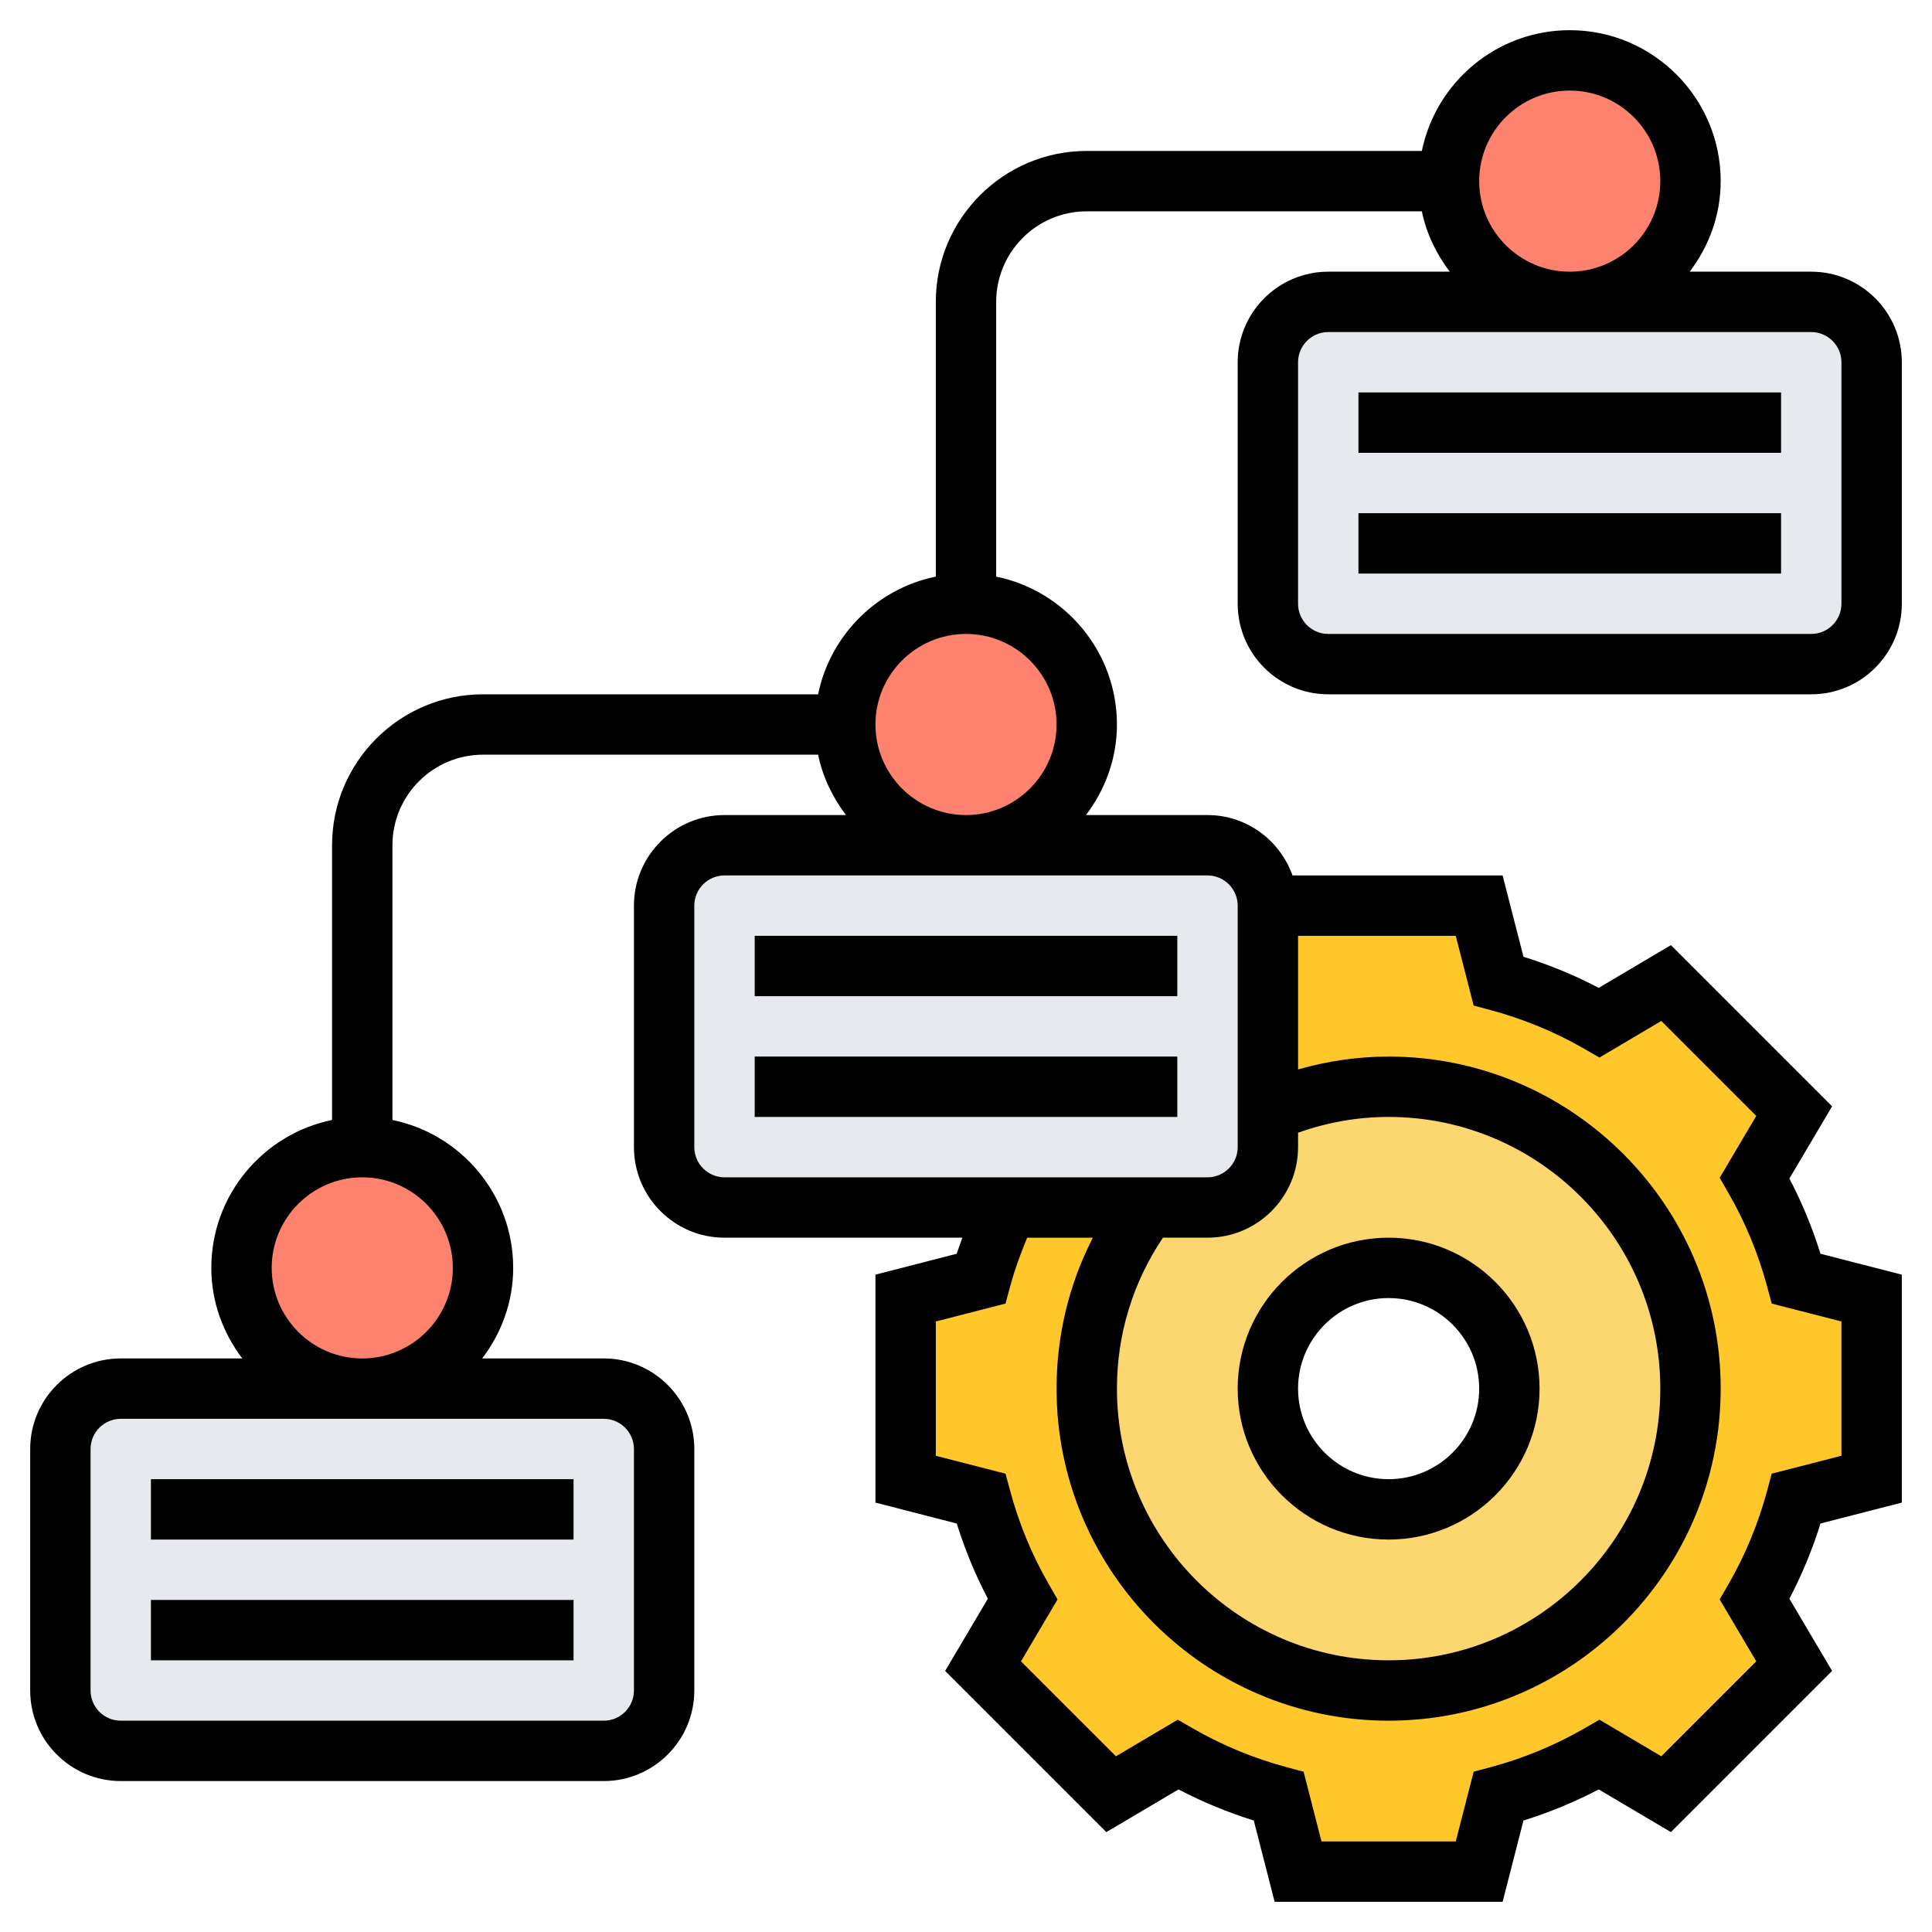
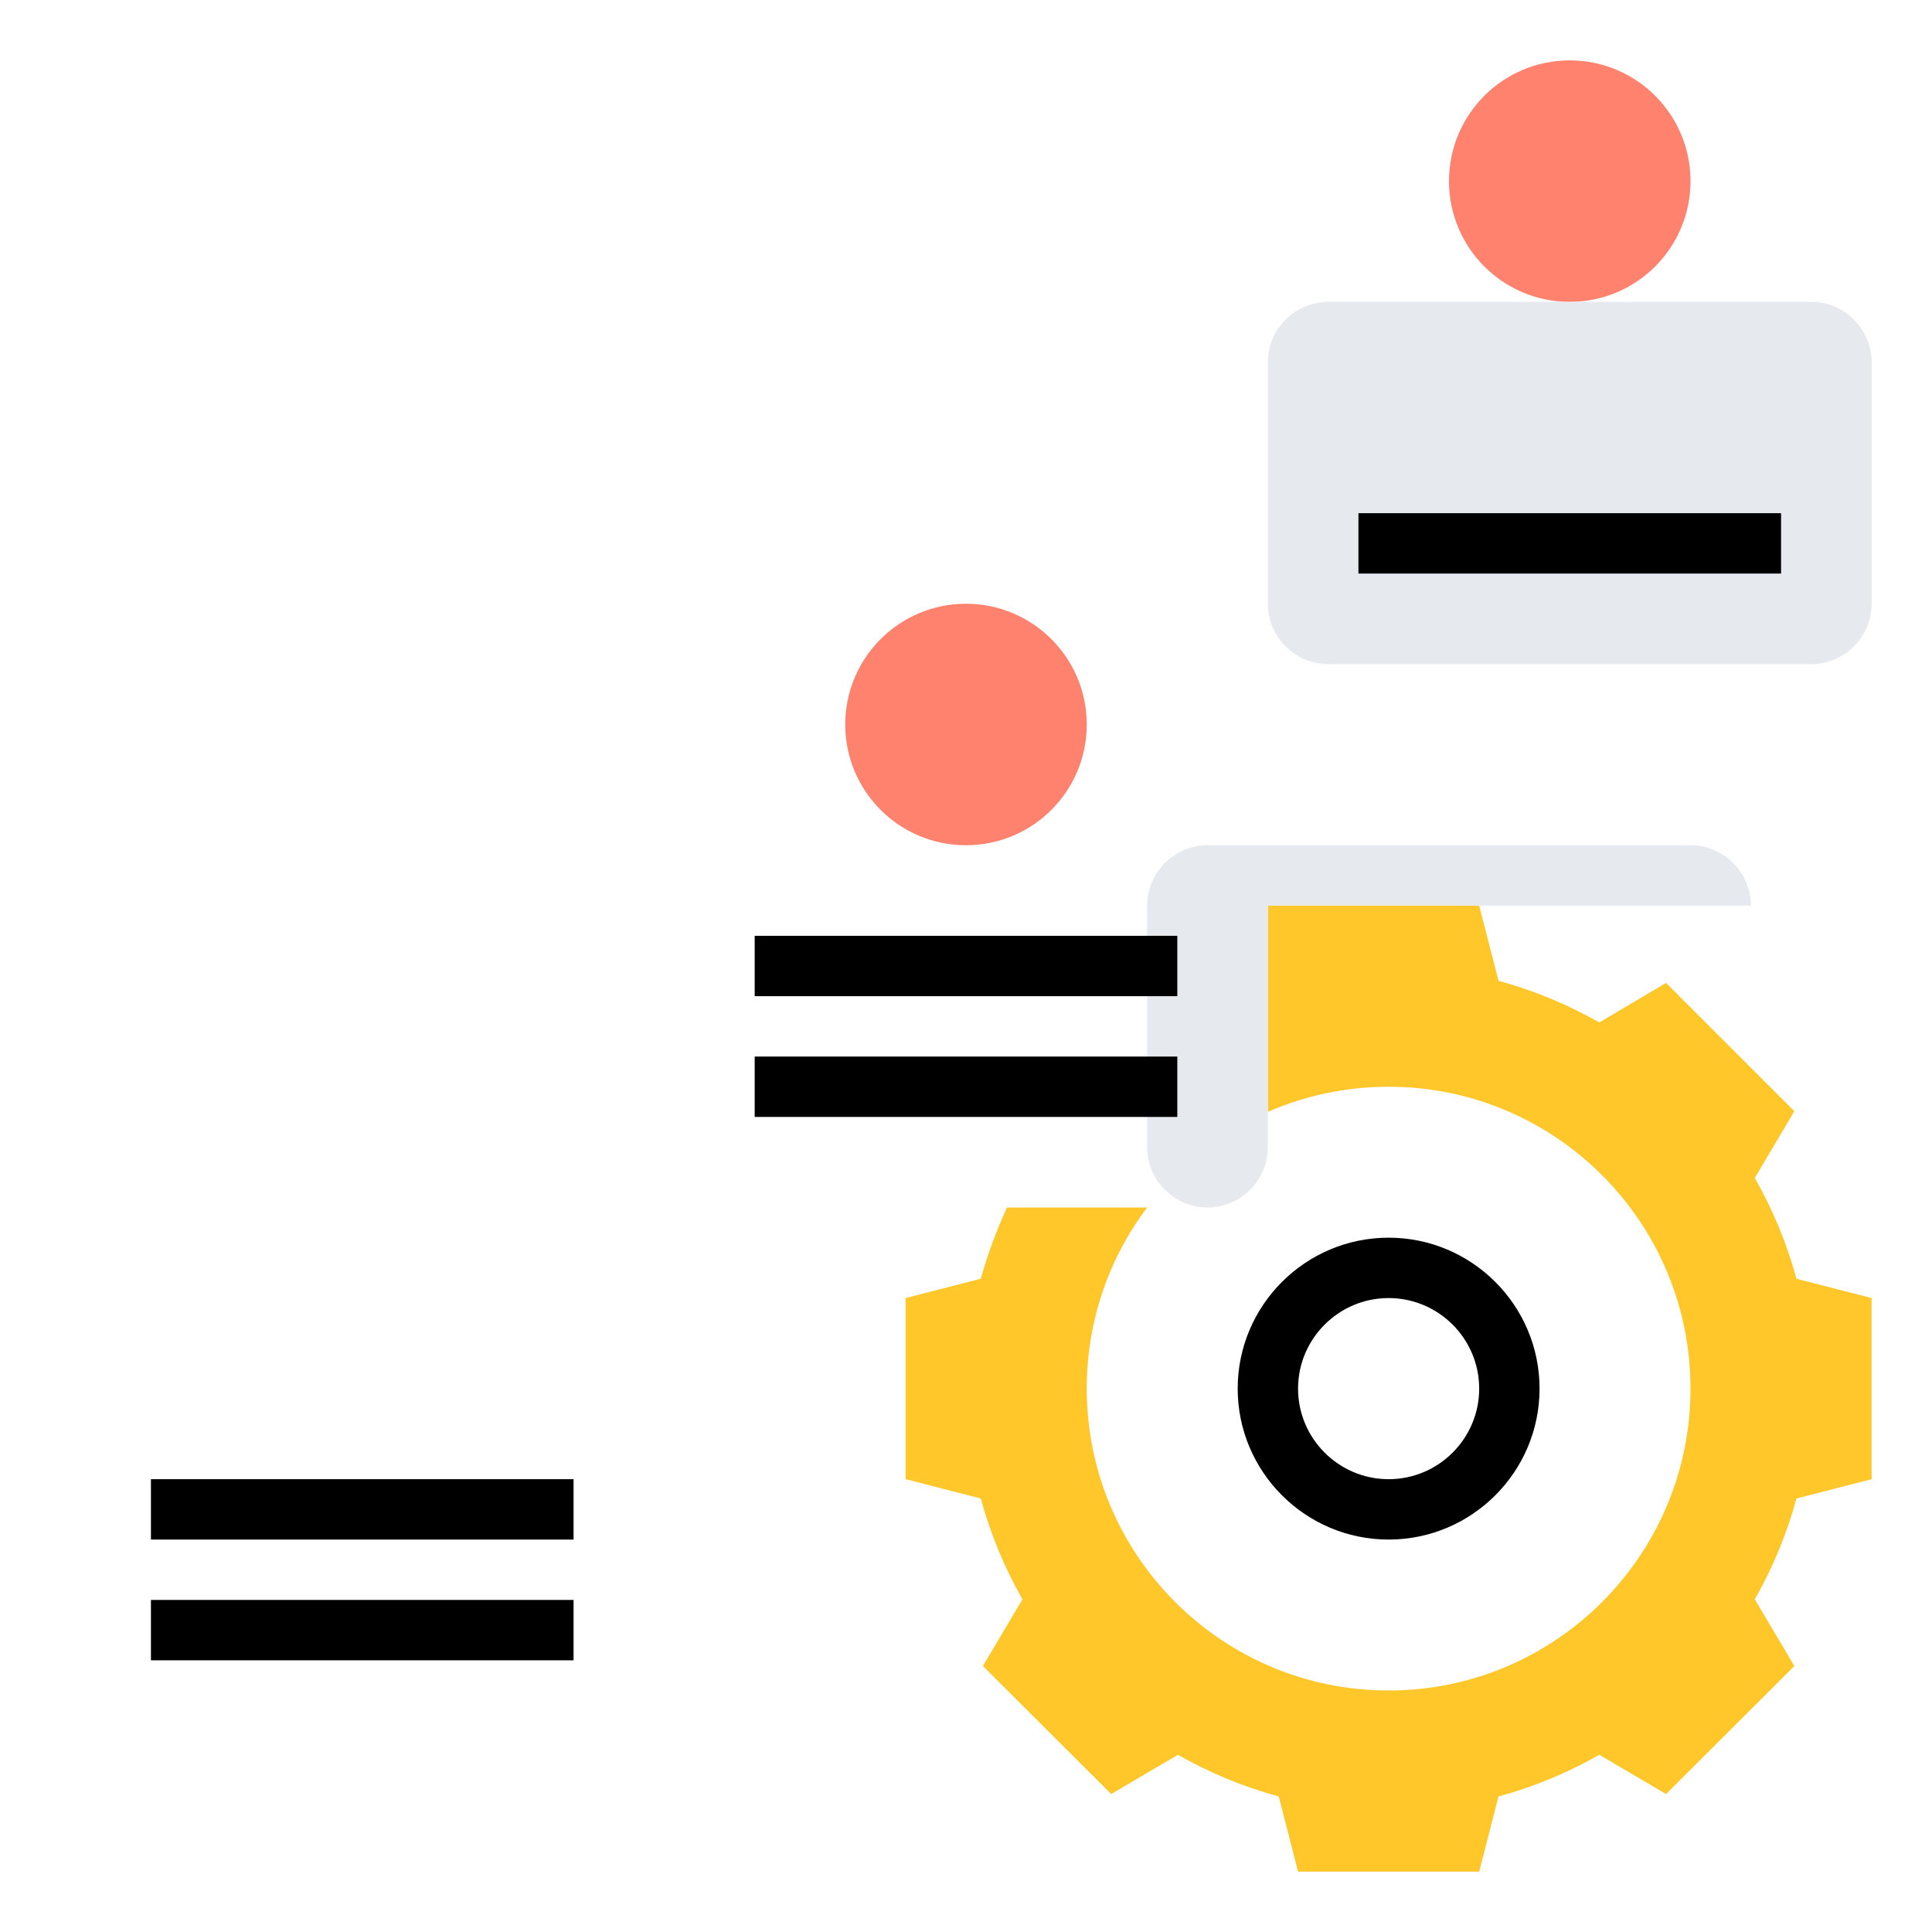
<svg xmlns="http://www.w3.org/2000/svg" id="Layer_35" enable-background="new 0 0 64 64" height="512" viewBox="0 0 64 64" width="512">
  <g fill="#ff826e">
    <circle cx="52" cy="6" r="4" />
    <circle cx="32" cy="24" r="4" />
-     <circle cx="12" cy="42" r="4" />
  </g>
  <path d="m62 43v6l-2.49.64c-.32 1.18-.79 2.3-1.38 3.34l1.31 2.21-4.25 4.24-2.21-1.3c-1.04.59-2.16 1.06-3.34 1.38l-.64 2.49h-6l-.64-2.49c-1.18-.32-2.3-.79-3.34-1.38l-2.21 1.3-4.25-4.24 1.31-2.21c-.59-1.04-1.06-2.16-1.38-3.34l-2.49-.64v-6l2.49-.64c.23-.82.52-1.61.87-2.36h4.64c-1.26 1.67-2 3.75-2 6 0 5.52 4.48 10 10 10s10-4.48 10-10-4.48-10-10-10c-1.42 0-2.78.3-4 .83v-6.83h7l.64 2.49c1.18.32 2.3.79 3.34 1.38l2.21-1.31 4.25 4.25-1.31 2.21c.59 1.04 1.06 2.16 1.38 3.34z" fill="#ffc729" />
-   <path d="m46 36c5.52 0 10 4.48 10 10s-4.48 10-10 10-10-4.48-10-10c0-2.25.74-4.33 2-6h2c1.1 0 2-.9 2-2v-1.17c1.22-.53 2.58-.83 4-.83zm4 10c0-2.21-1.79-4-4-4s-4 1.79-4 4 1.79 4 4 4 4-1.79 4-4z" fill="#fcd770" />
  <path d="m62 12v8c0 1.1-.9 2-2 2h-16c-1.1 0-2-.9-2-2v-8c0-1.1.9-2 2-2h8 8c1.1 0 2 .9 2 2z" fill="#e6e9ed" />
-   <path d="m42 30v6.83 1.17c0 1.1-.9 2-2 2h-2-4.64-9.36c-1.1 0-2-.9-2-2v-8c0-1.1.9-2 2-2h8 8c1.1 0 2 .9 2 2z" fill="#e6e9ed" />
-   <path d="m2 56v-8c0-1.1.9-2 2-2h8 8c1.1 0 2 .9 2 2v8c0 1.1-.9 2-2 2h-16c-1.1 0-2-.9-2-2z" fill="#e6e9ed" />
-   <path d="m44 9c-1.654 0-3 1.346-3 3v8c0 1.654 1.346 3 3 3h16c1.654 0 3-1.346 3-3v-8c0-1.654-1.346-3-3-3h-4.026c.635-.838 1.026-1.87 1.026-3 0-2.757-2.243-5-5-5-2.414 0-4.434 1.721-4.899 4h-11.101c-2.757 0-5 2.243-5 5v9.101c-1.956.399-3.5 1.943-3.899 3.899h-11.101c-2.757 0-5 2.243-5 5v9.101c-2.279.465-4 2.485-4 4.899 0 1.13.391 2.162 1.026 3h-4.026c-1.654 0-3 1.346-3 3v8c0 1.654 1.346 3 3 3h16c1.654 0 3-1.346 3-3v-8c0-1.654-1.346-3-3-3h-4.026c.635-.838 1.026-1.87 1.026-3 0-2.414-1.721-4.434-4-4.899v-9.101c0-1.654 1.346-3 3-3h11.101c.152.743.482 1.416.924 2h-4.025c-1.654 0-3 1.346-3 3v8c0 1.654 1.346 3 3 3h7.88c-.063.177-.13.352-.186.532l-2.694.693v7.551l2.694.692c.269.864.614 1.698 1.03 2.492l-1.415 2.391 5.34 5.34 2.391-1.414c.795.416 1.63.762 2.493 1.03l.691 2.693h7.552l.691-2.693c.863-.269 1.697-.614 2.493-1.03l2.391 1.414 5.34-5.34-1.415-2.391c.416-.794.761-1.628 1.03-2.492l2.694-.693v-7.551l-2.694-.692c-.269-.864-.614-1.698-1.03-2.492l1.415-2.391-5.34-5.34-2.391 1.415c-.794-.417-1.629-.761-2.493-1.03l-.691-2.694h-6.96c-.414-1.161-1.514-2-2.816-2h-4.026c.635-.838 1.026-1.87 1.026-3 0-2.414-1.721-4.434-4-4.899v-9.101c0-1.654 1.346-3 3-3h11.101c.152.743.482 1.416.924 2zm-23 39v8c0 .552-.449 1-1 1h-16c-.551 0-1-.448-1-1v-8c0-.552.449-1 1-1h16c.551 0 1 .448 1 1zm-6-6c0 1.654-1.346 3-3 3s-3-1.346-3-3 1.346-3 3-3 3 1.346 3 3zm33.817-8.69.563.151c1.09.293 2.133.724 3.098 1.28l.506.292 2.049-1.213 3.146 3.146-1.212 2.051.292.506c.556.963.987 2.005 1.28 3.097l.152.563 2.309.592v4.449l-2.309.593-.152.563c-.293 1.092-.725 2.134-1.28 3.097l-.292.506 1.212 2.051-3.146 3.145-2.049-1.212-.506.292c-.966.557-2.008.988-3.097 1.28l-.564.151-.593 2.31h-4.448l-.593-2.31-.564-.151c-1.089-.292-2.131-.724-3.097-1.28l-.506-.292-2.049 1.212-3.146-3.145 1.212-2.051-.292-.506c-.556-.963-.987-2.005-1.28-3.097l-.152-.563-2.309-.592v-4.449l2.309-.593.152-.563c.149-.555.346-1.093.565-1.619h2.176c-.788 1.536-1.202 3.235-1.202 4.999 0 6.065 4.935 11 11 11s11-4.935 11-11-4.935-11-11-11c-1.027 0-2.029.151-3 .426v-4.426h5.224zm-5.817 4.69v-.478c.96-.34 1.965-.522 3-.522 4.962 0 9 4.037 9 9s-4.038 9-9 9-9-4.037-9-9c0-1.803.529-3.519 1.523-5h1.477c1.654 0 3-1.346 3-3zm-2-8v8c0 .552-.449 1-1 1h-16c-.551 0-1-.448-1-1v-8c0-.551.449-1 1-1h16c.551 0 1 .449 1 1zm-6-6c0 1.654-1.346 3-3 3s-3-1.346-3-3 1.346-3 3-3 3 1.346 3 3zm26-12v8c0 .551-.449 1-1 1h-16c-.551 0-1-.449-1-1v-8c0-.551.449-1 1-1h16c.551 0 1 .449 1 1zm-12-6c0-1.654 1.346-3 3-3s3 1.346 3 3-1.346 3-3 3-3-1.346-3-3z" />
-   <path d="m45 13h14v2h-14z" />
+   <path d="m42 30v6.83 1.17c0 1.1-.9 2-2 2c-1.1 0-2-.9-2-2v-8c0-1.1.9-2 2-2h8 8c1.1 0 2 .9 2 2z" fill="#e6e9ed" />
  <path d="m45 17h14v2h-14z" />
  <path d="m25 31h14v2h-14z" />
  <path d="m25 35h14v2h-14z" />
  <path d="m5 49h14v2h-14z" />
  <path d="m5 53h14v2h-14z" />
  <path d="m46 51c2.757 0 5-2.243 5-5s-2.243-5-5-5-5 2.243-5 5 2.243 5 5 5zm0-8c1.654 0 3 1.346 3 3s-1.346 3-3 3-3-1.346-3-3 1.346-3 3-3z" />
</svg>